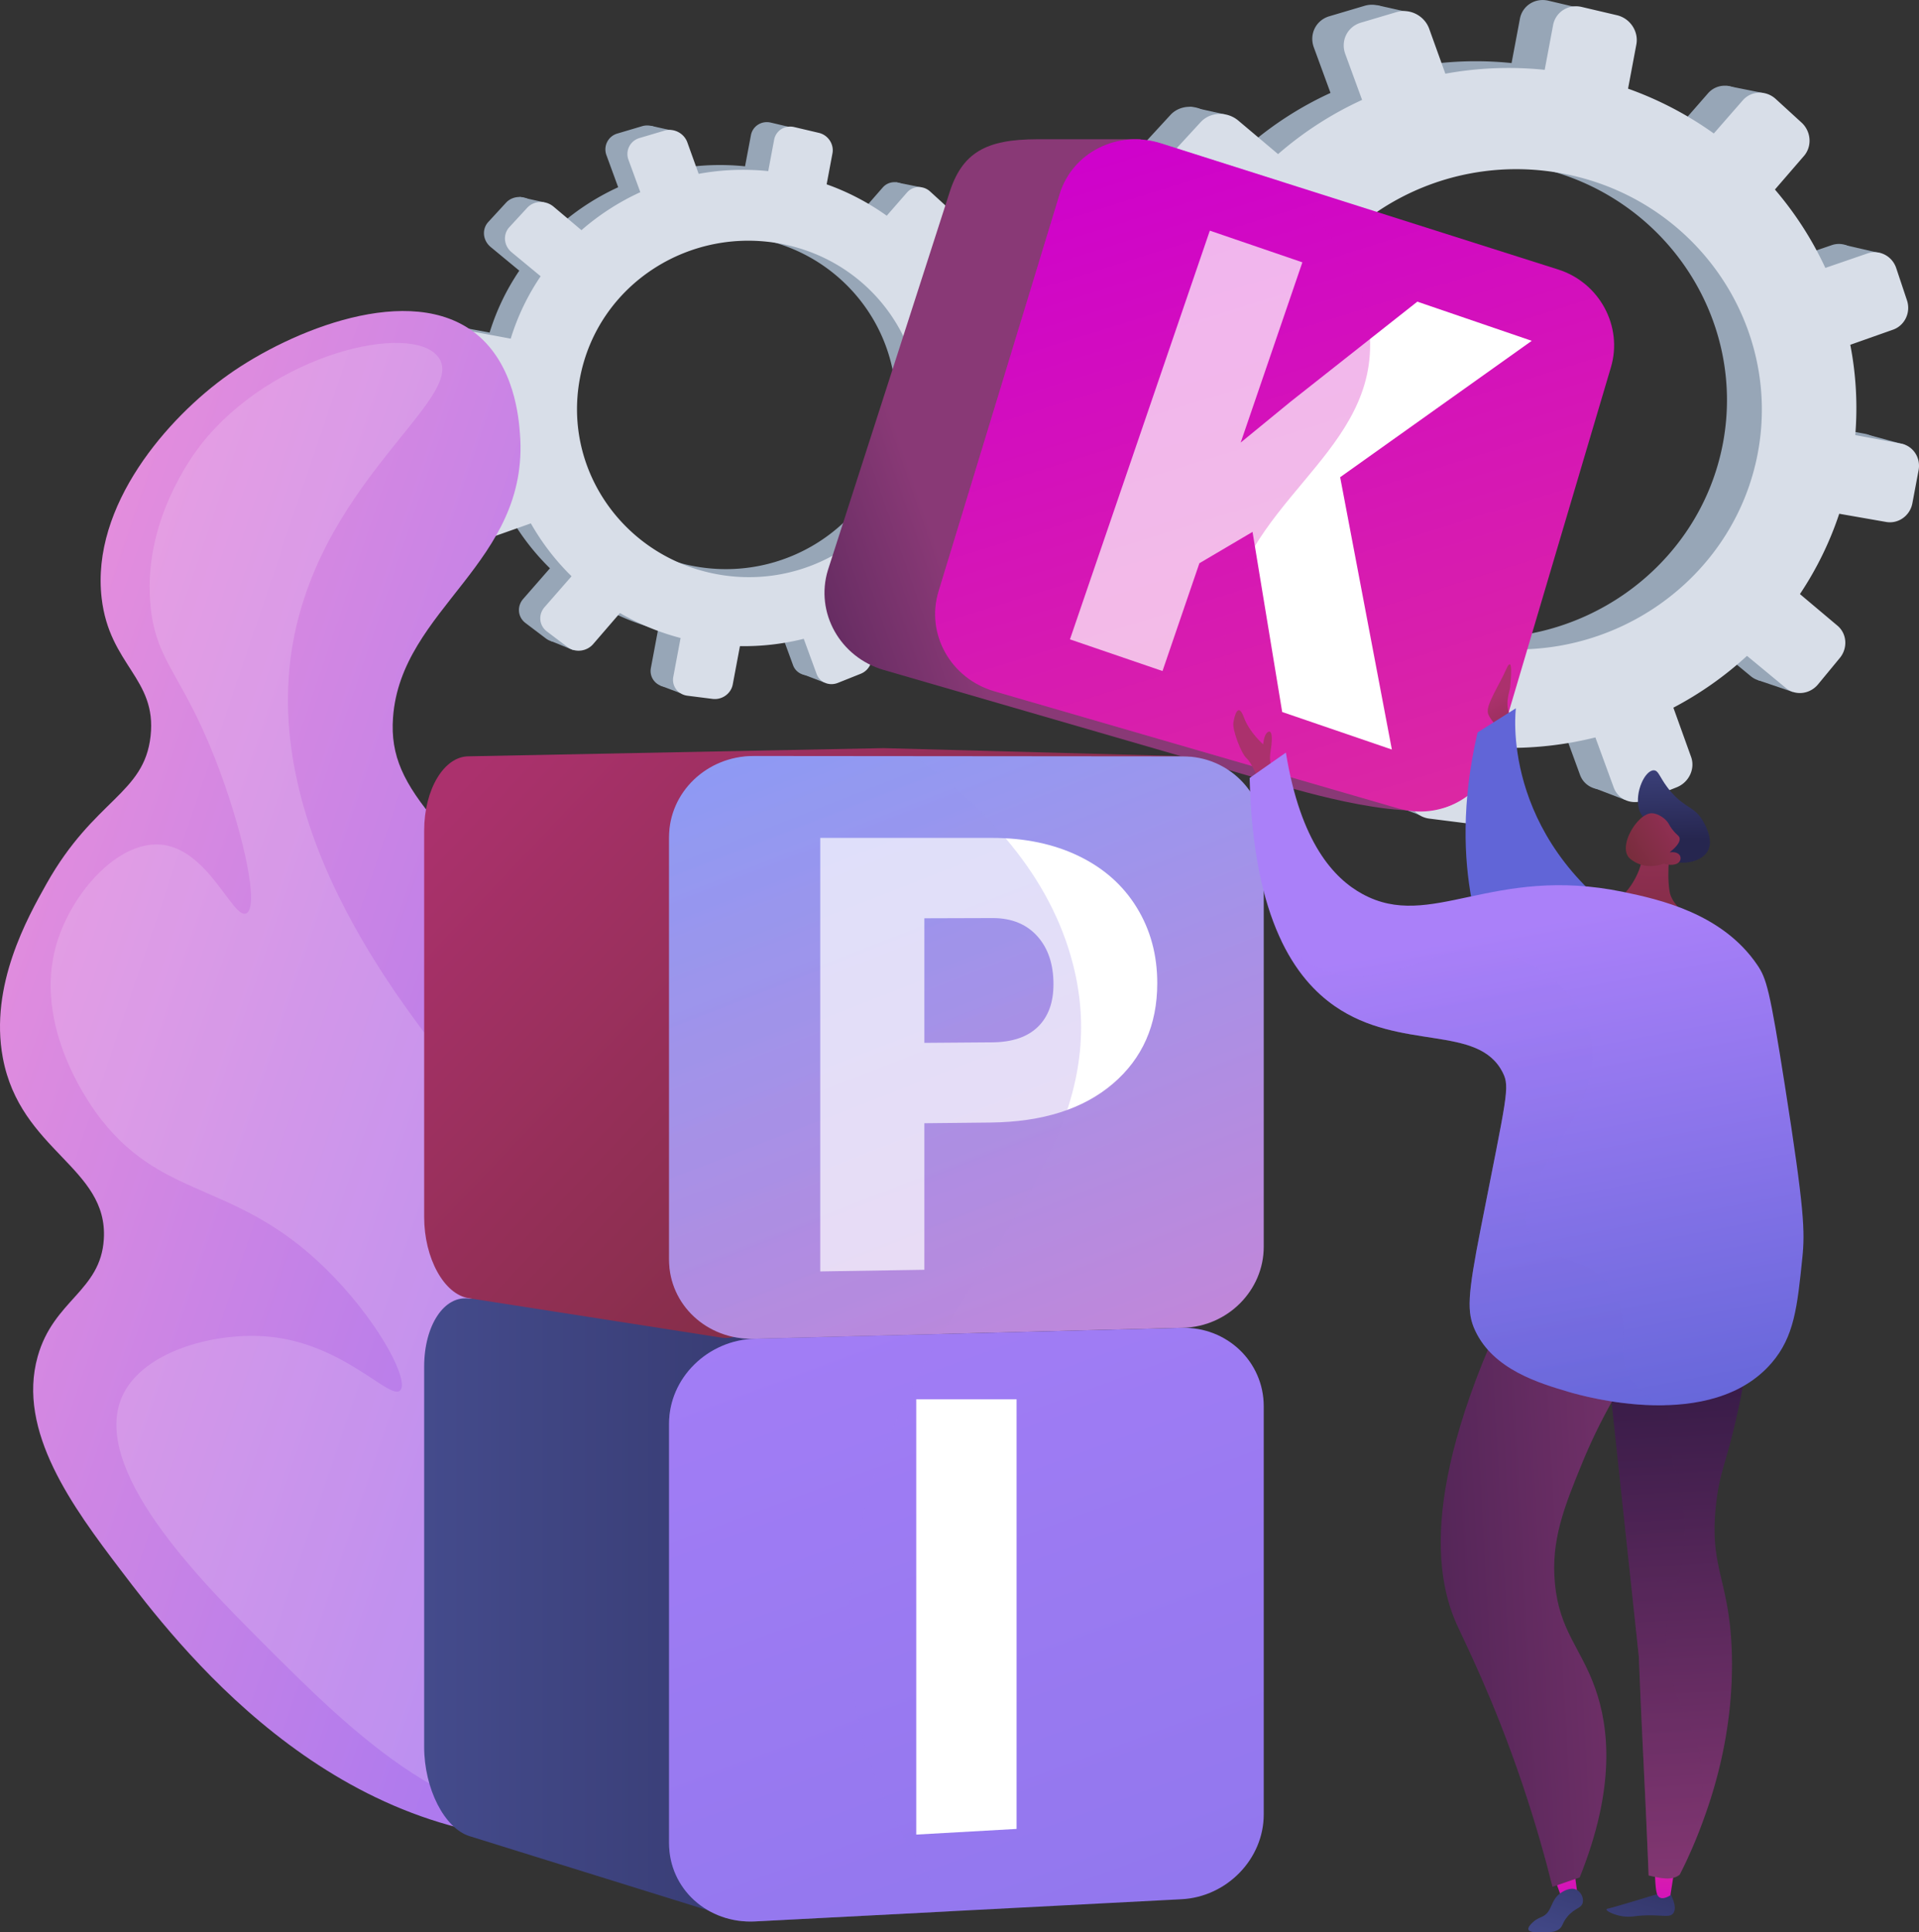
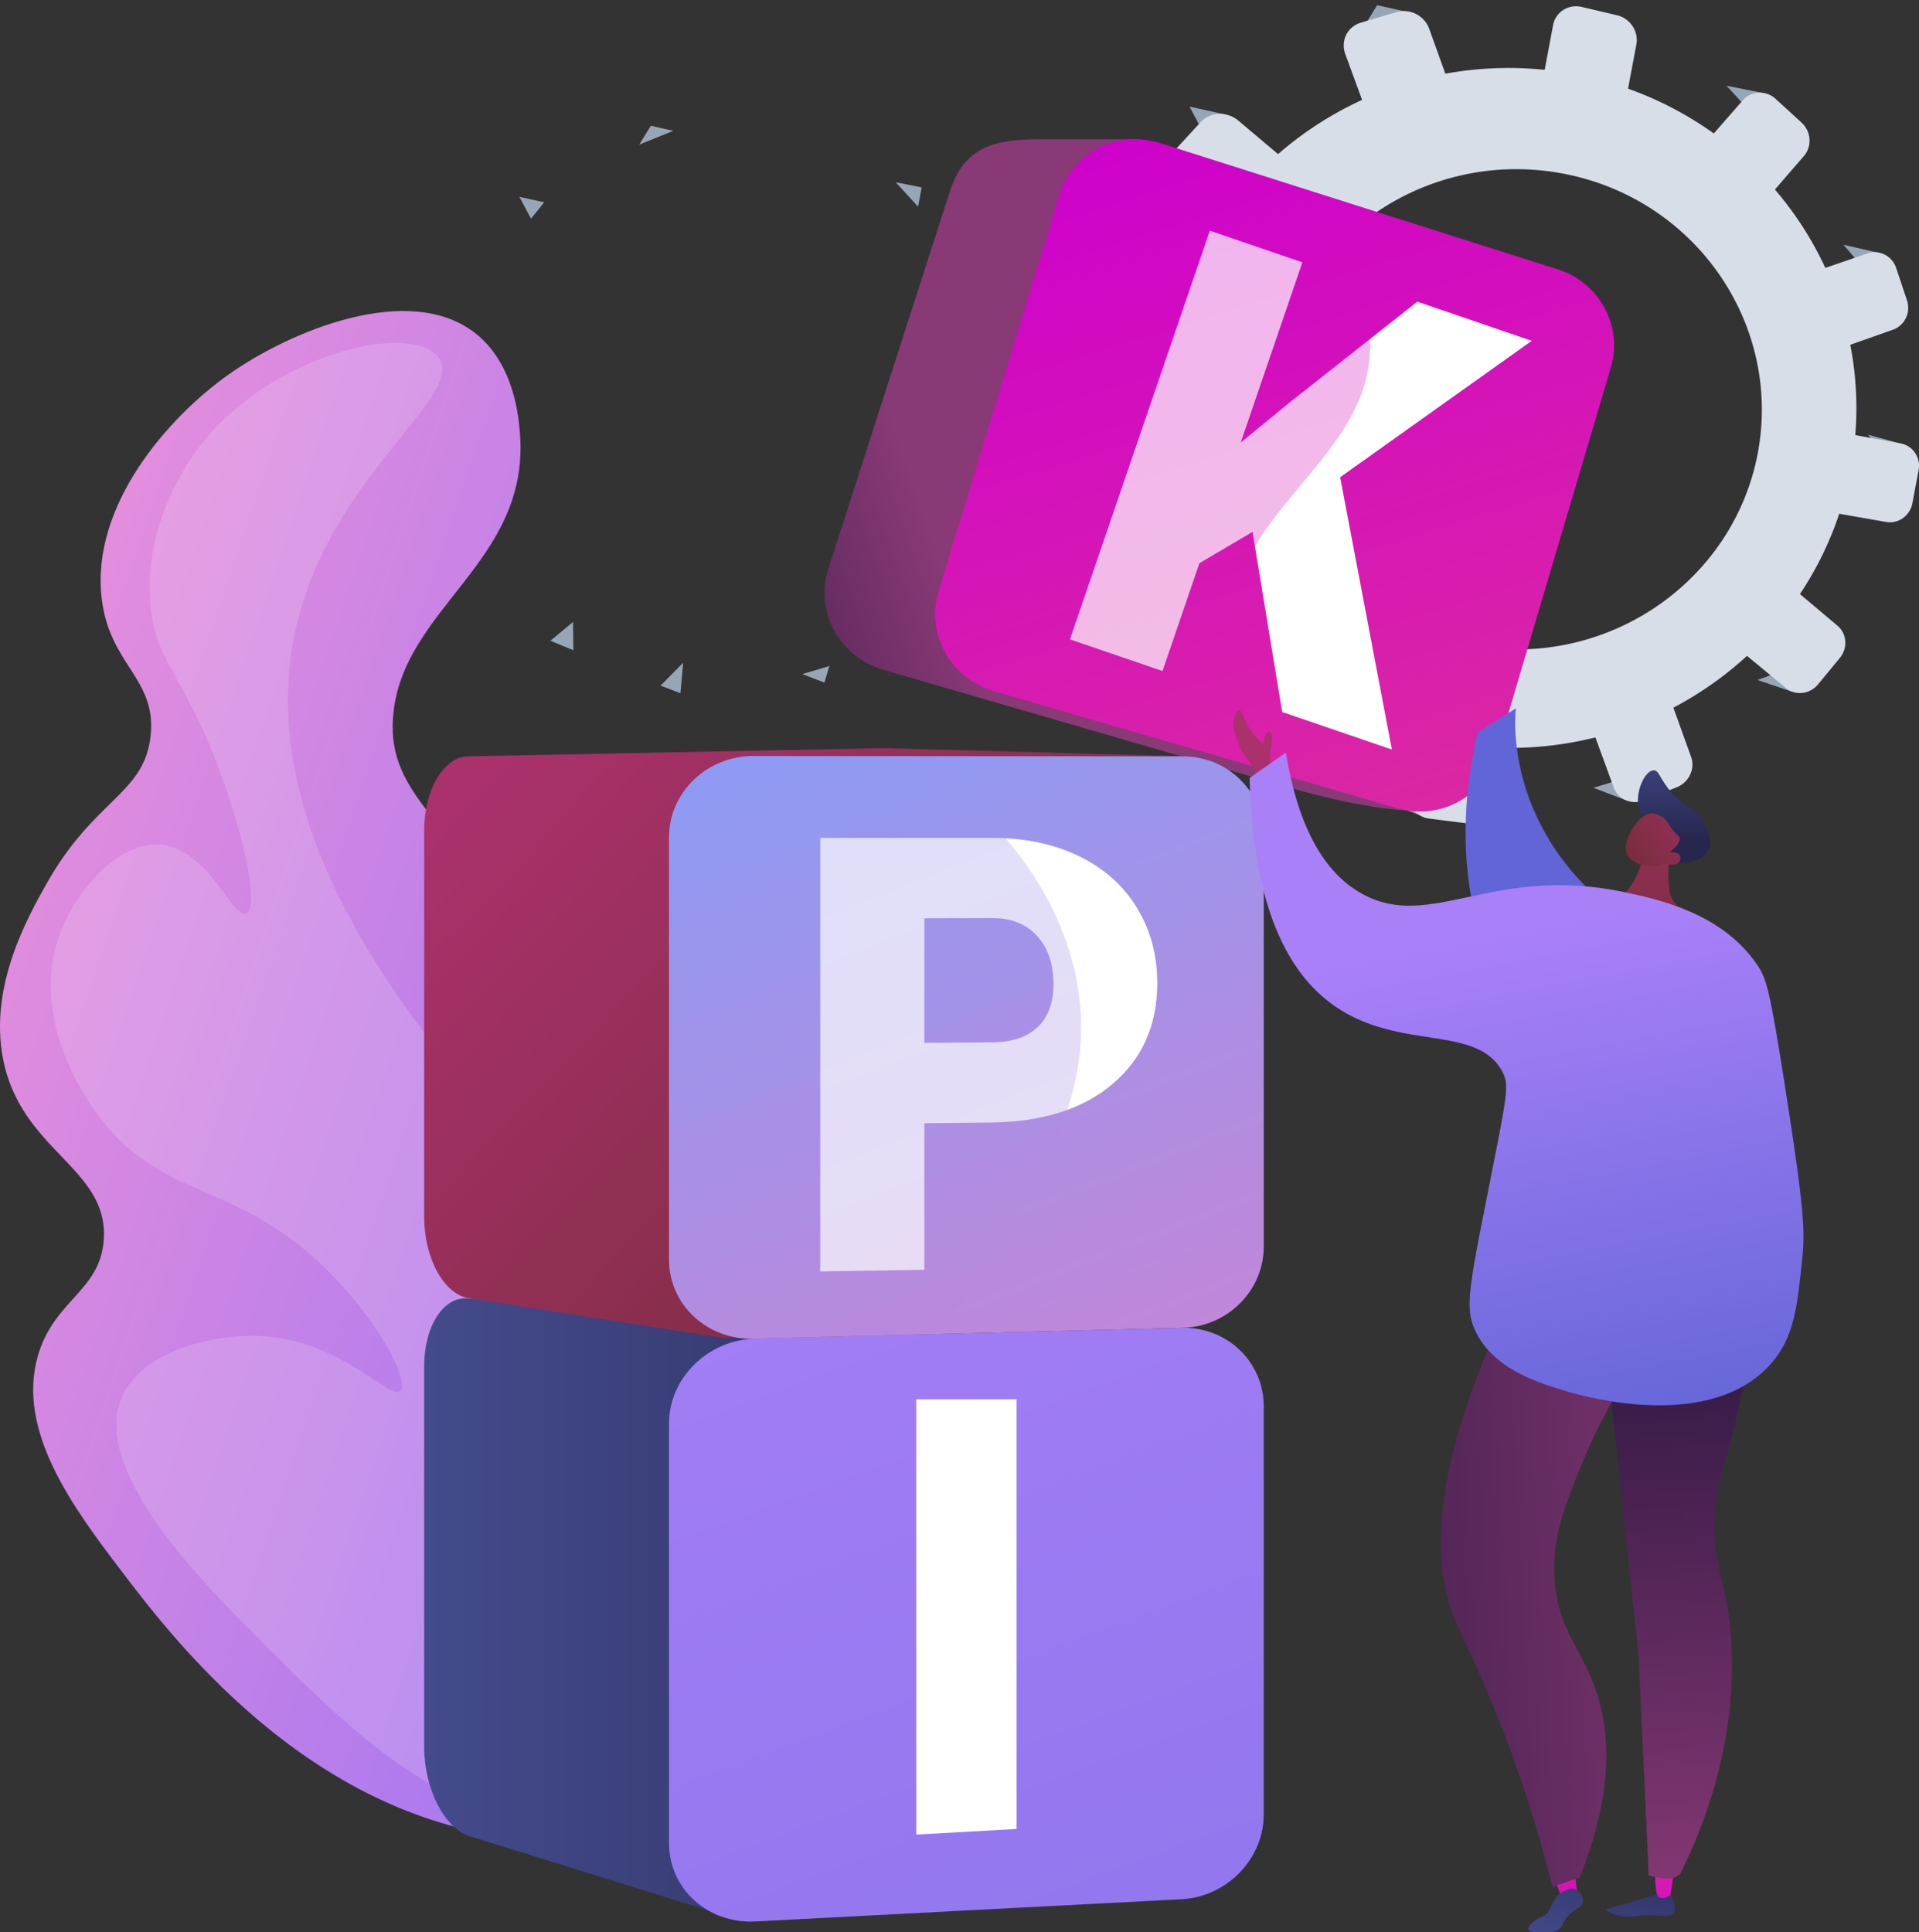
<svg xmlns="http://www.w3.org/2000/svg" xmlns:xlink="http://www.w3.org/1999/xlink" viewBox="0 0 2757.63 2776.91">
  <rect x="0" y="0" width="2757.63" height="2776.91" fill="#333333" stroke="none" />
  <defs>
    <style> .cls-1 { isolation: isolate; } .cls-2 { fill: #97a6b7; } .cls-3 { fill: #d8dee8; } .cls-4 { fill: url(#linear-gradient); } .cls-5, .cls-8 { fill: #fff; } .cls-5 { mix-blend-mode: screen; opacity: 0.16; } .cls-6 { fill: url(#linear-gradient-2); } .cls-7 { fill: url(#linear-gradient-3); } .cls-16, .cls-28, .cls-31, .cls-9 { mix-blend-mode: multiply; opacity: 0.3; } .cls-10 { fill: url(#linear-gradient-4); } .cls-11 { fill: url(#linear-gradient-5); } .cls-12 { fill: url(#linear-gradient-6); } .cls-13 { fill: url(#linear-gradient-7); } .cls-14 { fill: url(#linear-gradient-8); } .cls-15 { fill: url(#linear-gradient-9); } .cls-16 { fill: url(#linear-gradient-10); } .cls-17 { fill: url(#linear-gradient-11); } .cls-18 { fill: url(#linear-gradient-12); } .cls-19 { fill: url(#linear-gradient-13); } .cls-20 { fill: url(#linear-gradient-14); } .cls-21 { fill: url(#linear-gradient-15); } .cls-22 { fill: url(#linear-gradient-16); } .cls-23 { fill: url(#linear-gradient-17); } .cls-24 { fill: url(#linear-gradient-18); } .cls-25 { fill: url(#linear-gradient-19); } .cls-26 { fill: url(#linear-gradient-20); } .cls-27 { fill: url(#linear-gradient-21); } .cls-28 { fill: url(#linear-gradient-22); } .cls-29 { fill: url(#linear-gradient-23); } .cls-30 { fill: url(#linear-gradient-24); } .cls-31 { fill: url(#linear-gradient-25); } </style>
    <linearGradient id="linear-gradient" x1="359.2" y1="1243.68" x2="1884.74" y2="1243.68" gradientTransform="translate(27.91 18.86) rotate(18.7)" gradientUnits="userSpaceOnUse">
      <stop offset="0" stop-color="#e38ddd" />
      <stop offset="1" stop-color="#9571f6" />
    </linearGradient>
    <linearGradient id="linear-gradient-2" x1="915.26" y1="973.48" x2="1358.92" y2="819.91" gradientUnits="userSpaceOnUse">
      <stop offset="0" stop-color="#311944" />
      <stop offset="1" stop-color="#893976" />
    </linearGradient>
    <linearGradient id="linear-gradient-3" x1="1661.6" y1="144.07" x2="2579.25" y2="3087.26" gradientUnits="userSpaceOnUse">
      <stop offset="0" stop-color="#ce00cd" />
      <stop offset="1" stop-color="#f36f56" />
    </linearGradient>
    <linearGradient id="linear-gradient-4" x1="1504.89" y1="193.96" x2="2421.65" y2="3134.3" xlink:href="#linear-gradient-3" />
    <linearGradient id="linear-gradient-5" x1="609.53" y1="2309.31" x2="1747.9" y2="2309.31" gradientUnits="userSpaceOnUse">
      <stop offset="0" stop-color="#444b8c" />
      <stop offset="1" stop-color="#26264f" />
    </linearGradient>
    <linearGradient id="linear-gradient-6" x1="1043.52" y1="1397.72" x2="2582.89" y2="5576.02" gradientUnits="userSpaceOnUse">
      <stop offset="0" stop-color="#aa80f9" />
      <stop offset="1" stop-color="#6165d7" />
    </linearGradient>
    <linearGradient id="linear-gradient-7" x1="851.01" y1="1460.41" x2="2414.13" y2="5703.15" xlink:href="#linear-gradient-6" />
    <linearGradient id="linear-gradient-8" x1="734.84" y1="1047.65" x2="1535.31" y2="1808.1" gradientUnits="userSpaceOnUse">
      <stop offset="0" stop-color="#ab316d" />
      <stop offset="1" stop-color="#792d3d" />
    </linearGradient>
    <linearGradient id="linear-gradient-9" x1="1144.28" y1="878.2" x2="1999.36" y2="3072.15" gradientUnits="userSpaceOnUse">
      <stop offset="0" stop-color="#869ef8" />
      <stop offset="1" stop-color="#fb6fbb" />
    </linearGradient>
    <linearGradient id="linear-gradient-10" x1="992.02" y1="937.31" x2="1852.05" y2="3143.95" xlink:href="#linear-gradient-9" />
    <linearGradient id="linear-gradient-11" x1="2537.66" y1="1845.77" x2="2546.15" y2="1969.27" gradientTransform="matrix(0.9, -0.44, 0.44, 0.9, -930.46, 444.84)" xlink:href="#linear-gradient-8" />
    <linearGradient id="linear-gradient-12" x1="2293.11" y1="1686.39" x2="2237.53" y2="1352.95" xlink:href="#linear-gradient-6" />
    <linearGradient id="linear-gradient-13" x1="2310.7" y1="1123.7" x2="2298.59" y2="978.35" gradientTransform="matrix(1, 0.05, -0.05, 1, 159.28, -32.56)" gradientUnits="userSpaceOnUse">
      <stop offset="0" stop-color="#26264f" />
      <stop offset="1" stop-color="#444b8c" />
    </linearGradient>
    <linearGradient id="linear-gradient-14" x1="2267.57" y1="909.41" x2="2279.15" y2="1337.77" gradientTransform="matrix(1, 0.05, -0.05, 1, 159.28, -32.56)" xlink:href="#linear-gradient-8" />
    <linearGradient id="linear-gradient-15" x1="-605.16" y1="742.52" x2="-490.92" y2="862.93" gradientTransform="matrix(-0.97, -0.26, -0.26, 0.97, 2093.79, 271.62)" xlink:href="#linear-gradient-8" />
    <linearGradient id="linear-gradient-16" x1="1818.78" y1="1112.08" x2="1842.71" y2="1188.49" xlink:href="#linear-gradient-8" />
    <linearGradient id="linear-gradient-17" x1="-333.47" y1="2860.32" x2="-410.24" y2="2607.2" gradientTransform="matrix(-1, 0.01, 0.01, 1, 1955.14, -8.76)" xlink:href="#linear-gradient-5" />
    <linearGradient id="linear-gradient-18" x1="-399.65" y1="2811.03" x2="-399.65" y2="2404.39" gradientTransform="matrix(-1, 0.01, 0.01, 1, 1955.14, -8.76)" xlink:href="#linear-gradient-3" />
    <linearGradient id="linear-gradient-19" x1="-256.39" y1="2795.84" x2="-256.39" y2="2389.19" gradientTransform="matrix(-1, 0.01, 0.01, 1, 1955.14, -8.76)" xlink:href="#linear-gradient-3" />
    <linearGradient id="linear-gradient-20" x1="-228.11" y1="2811.22" x2="-304.88" y2="2558.1" gradientTransform="matrix(-1, 0.01, 0.01, 1, 1955.14, -8.76)" xlink:href="#linear-gradient-5" />
    <linearGradient id="linear-gradient-21" x1="-434.78" y1="1933.57" x2="-472.12" y2="2773.83" gradientTransform="matrix(-1, 0.01, 0.01, 1, 1955.14, -8.76)" xlink:href="#linear-gradient-2" />
    <linearGradient id="linear-gradient-22" x1="-434.78" y1="1933.57" x2="-472.12" y2="2773.83" gradientTransform="matrix(-1, 0.01, 0.01, 1, 1955.14, -8.76)" xlink:href="#linear-gradient-2" />
    <linearGradient id="linear-gradient-23" x1="241.53" y1="2281" x2="-581.57" y2="2243.59" gradientTransform="matrix(-1, 0.01, 0.01, 1, 1955.14, -8.76)" xlink:href="#linear-gradient-2" />
    <linearGradient id="linear-gradient-24" x1="2174.56" y1="1333.75" x2="2322.76" y2="2105.6" xlink:href="#linear-gradient-6" />
    <linearGradient id="linear-gradient-25" x1="2054.17" y1="1356.86" x2="2202.37" y2="2128.72" xlink:href="#linear-gradient-6" />
  </defs>
  <g class="cls-1">
    <g id="Слой_2" data-name="Слой 2">
      <g id="Illustration">
        <g>
          <g>
            <g>
-               <path class="cls-2" d="M2679.91,623.34l-65.11-12.1a471.78,471.78,0,0,0-7.1-128.7l61-21.59c16.68-5.89,25.52-24.6,19.77-41.82l-15.31-45.92c-5.78-17.33-24.07-26.72-40.88-20.95l-60.14,20.64a486.72,486.72,0,0,0-71.86-111.72l41.34-47.83c11.86-13.72,10.35-35-3.4-47.57l-36.75-33.62c-13.9-12.71-34.94-11.89-47,1.9l-41.31,47.26A495.18,495.18,0,0,0,2291,117.45l11.83-63c3.5-18.59-8.84-37.23-27.6-41.65L2225,1c-19-4.47-37.32,7.13-40.85,25.92l-12,63.72a501.39,501.39,0,0,0-141.57,5.53l-23-63.95C2000.86,13.39,1980,2.69,1961,8.32l-50.78,15.06c-19.2,5.69-29.18,25.7-22.25,44.65l24,65.51a497.34,497.34,0,0,0-119.74,77.27l-56.64-47.75c-16.06-13.54-40.1-12.6-53.68,2.16l-36.23,39.39c-13.67,14.86-11.53,37.88,4.75,51.34l58.76,48.6a476.17,476.17,0,0,0-60.9,127l-78.68-14.63c-21.17-3.94-41.4,8.87-45.11,28.62L1514.64,498c-3.71,19.75,10.54,38.79,31.75,42.5l80.93,14.15a472,472,0,0,0,15,137.37l-78.85,27.06c-20.11,6.9-30.47,27.66-23.09,46.32l19.55,49.45c7.33,18.54,29.46,27.81,49.38,20.76l79.93-28.27A489,489,0,0,0,1772,915l-54.79,62.69c-13.36,15.28-11.3,37.47,4.58,49.49l42,31.8c15.7,11.89,39.06,9.15,52.2-6l54.5-63.06a497.5,497.5,0,0,0,123.35,50.71L1979,1119.46c-3.53,18.79,9.37,36,28.75,38.48l51.22,6.48c19.14,2.42,37.44-10.7,40.93-29.29l14.65-78.06a500.51,500.51,0,0,0,129.85-14.91l26.16,71.5c6.25,17.08,25.62,25.2,43.22,18.17l46.56-18.59c17.41-7,26.55-26.3,20.45-43.27l-25.25-70.2a496.7,496.7,0,0,0,104.94-73.84L2516,971.81c13.62,11.26,34.12,8.86,45.81-5.31l31-37.57c11.61-14.08,10.15-34.65-3.29-46L2536,837.84a476.74,476.74,0,0,0,56-114.45l67,11.71c17.27,3,33.93-8.92,37.26-26.66l8.85-47.18C2708.37,643.52,2697.14,626.55,2679.91,623.34ZM2080.08,912.81c-193.93-29-327-208.74-291-400.49s225.61-313,417.32-272.18c185.19,39.45,303.35,216.47,269.53,396.59S2267.42,940.83,2080.08,912.81Z" />
              <polygon class="cls-2" points="2025.02 17.77 1978.97 7.47 1955.18 46.03 2025.02 17.77" />
              <polygon class="cls-2" points="2481.07 123.25 2534.43 133.82 2527.03 173.25 2481.07 123.25" />
              <polygon class="cls-2" points="2649.08 351.69 2701.95 363.85 2683.03 391.18 2649.08 351.69" />
              <polygon class="cls-2" points="2684.41 624.77 2737.43 639.13 2714.94 661.94 2684.41 624.77" />
              <polygon class="cls-2" points="2525.58 977.21 2576.39 994.47 2590.79 953.04 2525.58 977.21" />
              <polygon class="cls-2" points="2289.66 1132.04 2334.95 1149.37 2345.18 1115.44 2289.66 1132.04" />
              <polygon class="cls-2" points="2039.61 1171.15 1998.92 1155.79 2045.25 1108.78 2039.61 1171.15" />
              <polygon class="cls-2" points="1820.07 1083.05 1772.95 1063.72 1819.38 1025 1820.07 1083.05" />
              <polygon class="cls-2" points="1709.45 153.24 1760.3 164.44 1733.05 197.94 1709.45 153.24" />
              <polygon class="cls-2" points="1532.36 535.35 1577.94 551.08 1581.42 512.02 1532.36 535.35" />
              <polygon class="cls-2" points="1580.34 835.05 1624.77 851.12 1634.2 821.45 1580.34 835.05" />
            </g>
            <path class="cls-3" d="M2731.7,637.44l-65.65-12.2a475.54,475.54,0,0,0-7.16-129.76l61.53-21.75c16.81-6,25.72-24.81,19.93-42.16l-15.45-46.3c-5.82-17.47-24.26-26.94-41.22-21.12L2623.05,385a490.55,490.55,0,0,0-72.45-112.63l41.67-48.21c12-13.84,10.44-35.29-3.42-48l-37.07-33.9c-14-12.81-35.22-12-47.37,1.91l-41.65,47.65a498.87,498.87,0,0,0-123.22-64.39l11.93-63.54c3.52-18.74-8.92-37.54-27.84-42L2273,10c-19.16-4.51-37.63,7.19-41.19,26.13l-12.06,64.24A505.54,505.54,0,0,0,2077,105.92l-23.19-64.47c-6.81-19-27.82-29.74-47-24.07l-51.2,15.19c-19.36,5.74-29.42,25.91-22.43,45l24.16,66a501.9,501.9,0,0,0-120.73,77.9l-57.1-48.14c-16.19-13.65-40.44-12.7-54.13,2.18l-36.53,39.71c-13.78,15-11.63,38.18,4.79,51.76l59.25,49a479.8,479.8,0,0,0-61.4,128l-79.33-14.75c-21.35-4-41.75,8.95-45.49,28.86l-9.94,53c-3.74,19.91,10.63,39.1,32,42.84l81.6,14.27a475.8,475.8,0,0,0,15.14,138.49L1606,734c-20.27,7-30.72,27.89-23.28,46.7l19.72,49.85c7.39,18.69,29.7,28,49.79,20.93L1732.84,823a492.86,492.86,0,0,0,83.46,108.45l-55.25,63.2c-13.46,15.41-11.38,37.77,4.62,49.9l42.34,32c15.82,12,39.38,9.23,52.62-6.09l55-63.57A501.84,501.84,0,0,0,2040,1058L2025,1137.58c-3.55,19,9.46,36.32,29,38.8l51.64,6.53c19.3,2.44,37.75-10.78,41.27-29.52l14.77-78.7a505.12,505.12,0,0,0,130.92-15l26.38,72.09c6.31,17.22,25.83,25.4,43.58,18.32l46.94-18.75c17.56-7,26.78-26.51,20.63-43.62l-25.46-70.77a500.9,500.9,0,0,0,105.8-74.45l55.93,46.26c13.74,11.36,34.41,8.94,46.19-5.35l31.25-37.87c11.72-14.2,10.24-34.93-3.31-46.36l-54-45.48A479.84,479.84,0,0,0,2643,738.3l67.55,11.81c17.41,3,34.2-9,37.56-26.88l8.93-47.56C2760.4,657.78,2749.08,640.67,2731.7,637.44ZM2126.91,929.25C1931.38,900,1797.16,718.81,1833.46,525.49s227.47-315.57,420.77-274.39C2441,290.88,2560.09,469.35,2526,650.93S2315.8,957.51,2126.91,929.25Z" />
          </g>
          <g>
            <g>
-               <path class="cls-2" d="M1426.38,612.3l-45.61-8.48a330.66,330.66,0,0,0-5-90.18l42.75-15.12c11.69-4.13,17.88-17.24,13.86-29.3L1421.66,437c-4-12.13-16.86-18.72-28.64-14.67l-42.13,14.46a341.19,341.19,0,0,0-50.35-78.28l29-33.51c8.31-9.61,7.25-24.52-2.38-33.33l-25.75-23.55c-9.74-8.91-24.48-8.33-32.92,1.32l-28.94,33.12a347.28,347.28,0,0,0-85.63-44.75l8.29-44.16c2.45-13-6.19-26.08-19.34-29.18l-35.19-8.28c-13.31-3.13-26.14,5-28.61,18.16L1070.64,239a351.18,351.18,0,0,0-99.19,3.88l-16.11-44.8c-4.73-13.17-19.33-20.67-32.64-16.73l-35.57,10.56a23.69,23.69,0,0,0-15.6,31.28l16.8,45.9a348.82,348.82,0,0,0-83.9,54.14L764.75,289.8c-11.25-9.48-28.1-8.82-37.61,1.52l-25.39,27.6c-9.57,10.41-8.08,26.53,3.33,36l41.17,34.05a333.64,333.64,0,0,0-42.67,88.95l-55.12-10.25c-14.84-2.76-29,6.22-31.61,20.06l-6.91,36.81c-2.6,13.84,7.38,27.17,22.25,29.77l56.7,9.92a330.53,330.53,0,0,0,10.52,96.24l-55.25,19c-14.09,4.83-21.35,19.38-16.18,32.45l13.7,34.65c5.14,13,20.64,19.48,34.6,14.54l56-19.81a343,343,0,0,0,58,75.38l-38.38,43.92c-9.36,10.71-7.92,26.25,3.2,34.68l29.42,22.27c11,8.33,27.36,6.42,36.57-4.23l38.19-44.18a348.57,348.57,0,0,0,86.42,35.52l-10.38,55.3c-2.47,13.17,6.57,25.24,20.15,27l35.89,4.54c13.4,1.7,26.22-7.49,28.67-20.52l10.27-54.69a350.69,350.69,0,0,0,91-10.45l18.33,50.1c4.38,12,18,17.65,30.28,12.73l32.62-13c12.21-4.87,18.61-18.43,14.34-30.31L1199.14,876a348.35,348.35,0,0,0,73.52-51.74l38.87,32.15c9.54,7.89,23.9,6.21,32.09-3.72l21.72-26.32c8.14-9.87,7.11-24.28-2.3-32.22l-37.49-31.61a333.7,333.7,0,0,0,39.19-80.19l46.94,8.21c12.1,2.12,23.77-6.25,26.1-18.68l6.21-33C1446.32,626.44,1438.46,614.55,1426.38,612.3ZM1006.12,815.11C870.24,794.78,777,668.86,802.21,534.51s158.07-219.32,292.39-190.7c129.75,27.64,212.54,151.67,188.85,277.87S1137.37,834.74,1006.12,815.11Z" />
              <polygon class="cls-2" points="967.54 188.01 935.27 180.79 918.6 207.81 967.54 188.01" />
              <polygon class="cls-2" points="1287.07 261.91 1324.45 269.32 1319.26 296.94 1287.07 261.91" />
              <polygon class="cls-2" points="1404.78 421.97 1441.83 430.48 1428.57 449.64 1404.78 421.97" />
              <polygon class="cls-2" points="1429.53 613.3 1466.68 623.36 1450.92 639.34 1429.53 613.3" />
              <polygon class="cls-2" points="1318.25 860.23 1353.85 872.33 1363.94 843.3 1318.25 860.23" />
              <polygon class="cls-2" points="1152.95 968.72 1184.68 980.86 1191.85 957.08 1152.95 968.72" />
              <polygon class="cls-2" points="977.76 996.12 949.25 985.35 981.71 952.41 977.76 996.12" />
              <polygon class="cls-2" points="823.94 934.39 790.92 920.85 823.46 893.72 823.94 934.39" />
              <polygon class="cls-2" points="746.43 282.93 782.06 290.77 762.97 314.24 746.43 282.93" />
              <polygon class="cls-2" points="622.36 550.65 654.3 561.67 656.73 534.3 622.36 550.65" />
              <polygon class="cls-2" points="655.98 760.63 687.1 771.89 693.71 751.1 655.98 760.63" />
            </g>
-             <path class="cls-3" d="M1462.67,622.18l-46-8.56a332.7,332.7,0,0,0-5-90.9l43.11-15.25c11.78-4.16,18-17.38,14-29.54l-10.82-32.44c-4.08-12.23-17-18.87-28.88-14.8l-42.49,14.58a343.48,343.48,0,0,0-50.76-78.91l29.2-33.78c8.38-9.7,7.31-24.72-2.4-33.61l-26-23.75c-9.82-9-24.68-8.39-33.19,1.34L1274.24,310a349.75,349.75,0,0,0-86.34-45.12l8.36-44.52c2.46-13.13-6.25-26.3-19.5-29.42l-35.48-8.35c-13.43-3.16-26.36,5-28.86,18.31l-8.45,45a354,354,0,0,0-100,3.91L987.72,204.6c-4.78-13.28-19.5-20.84-32.91-16.86l-35.87,10.63a23.89,23.89,0,0,0-15.73,31.54l16.94,46.27a351.91,351.91,0,0,0-84.59,54.58l-40-33.72c-11.35-9.57-28.33-8.9-37.92,1.52L732,326.38c-9.66,10.5-8.15,26.76,3.36,36.27L776.9,397a336,336,0,0,0-43,89.67L678.3,476.32c-15-2.78-29.25,6.26-31.87,20.22l-7,37.11c-2.62,14,7.45,27.39,22.44,30l57.17,10a333.08,333.08,0,0,0,10.61,97L674,689.81c-14.21,4.88-21.52,19.54-16.31,32.72l13.81,34.93c5.18,13.09,20.81,19.64,34.89,14.66l56.46-20a345.22,345.22,0,0,0,58.48,76l-38.71,44.28c-9.44,10.8-8,26.47,3.24,35l29.66,22.46c11.09,8.4,27.59,6.47,36.87-4.27L890.86,881A351.39,351.39,0,0,0,978,916.85L967.54,972.6c-2.49,13.27,6.62,25.45,20.31,27.18l36.19,4.58c13.52,1.71,26.44-7.56,28.91-20.69l10.35-55.14A353.88,353.88,0,0,0,1155,918l18.48,50.51c4.42,12.07,18.1,17.8,30.54,12.83l32.89-13.13c12.3-4.91,18.75-18.58,14.44-30.56l-17.83-49.59a351,351,0,0,0,74.13-52.16l39.19,32.41c9.62,8,24.1,6.27,32.36-3.74L1401.12,838c8.21-9.95,7.18-24.48-2.32-32.48L1361,773.68a336.34,336.34,0,0,0,39.52-80.84l47.33,8.28c12.2,2.13,24-6.3,26.32-18.83l6.25-33.33C1482.78,636.43,1474.84,624.44,1462.67,622.18ZM1038.93,826.63c-137-20.49-231-147.45-205.61-282.89s159.38-221.1,294.81-192.25c130.83,27.87,214.3,152.91,190.42,280.14S1171.27,846.43,1038.93,826.63Z" />
          </g>
          <g>
            <path class="cls-4" d="M809.45,2644.85c62.67-.44,168.16-1.17,264.88-69.43,175.84-124.1,208.51-390.82,167.05-579-35.61-161.62-151-294-381.67-558.72-217.27-249.33-302.87-296-294.93-406.51,11.33-157.53,196.75-222.07,182.41-407.83-1.72-22.29-7.63-98.85-62.76-143.38-94.36-76.22-266.7-5.08-356.36,58.53-86.49,61.35-197.54,187.68-182,321.11,11.28,96.68,79.44,115,70.33,198.08-9.18,83.64-80.94,90.36-149.45,212.13C39.62,1318.51-15.31,1416.16,4.05,1520c25,134.25,151.61,157.3,145.14,260.83-4.67,74.8-72.29,87.23-95.08,168.67-30,107.22,50.61,216.33,118.92,306.24C253.46,2361.59,470.45,2647.2,809.45,2644.85Z" />
            <path class="cls-5" d="M629.81,513.09C674.41,572.43,448,696.54,417.24,948.7c-33.1,271.32,180.47,525.35,279.17,642.75,168.39,200.3,267.52,202.3,355.1,394.32,34.66,76,106.87,234.32,38.82,398.55-6.32,15.26-79.35,184.32-240.86,222.47-183.2,43.28-341-114.78-476.9-251-82.14-82.29-246.23-246.68-195.95-351.31,30.73-64,134.5-90.85,210.14-83.58,108,10.37,173.44,91.76,188.27,77.28,13.35-13-26.92-91.6-94.38-162.22C345.7,1694.74,239.91,1729.72,145.1,1608.43c-11.49-14.7-100.85-132.5-63-254.76,21.8-70.51,86.46-144.34,147.79-140,69.37,4.94,104.54,107.79,123.94,98.94,18.55-8.45-2.33-107.62-37.28-202.61-51.36-139.58-90.3-153.84-99.74-234.6-14.4-123.22,60.8-222.19,71.82-236.26C391.79,507.31,591.68,462.35,629.81,513.09Z" />
          </g>
          <g>
            <path class="cls-6" d="M1849.89,1131l-580-168.24c-62.77-18.2-98.77-82.44-80.22-143.33l174-540.32c18.34-60.16,53.43-78.84,126.36-79H1638l442.29,156.52c59.32,18.84,93.15,81.66,75.73,140.43l-51,638.47C2087.36,1195.05,1910.12,1148.47,1849.89,1131Z" />
            <path class="cls-7" d="M2008.85,1161.64l-580-168.24c-62.76-18.21-98.77-82.44-80.21-143.34l174-570.95c18.33-60.16,83.47-92.9,145.28-73.26L2239.19,387.3c59.33,18.85,93.15,81.66,75.74,140.43l-165.28,557.74C2132,1145,2069.07,1179.1,2008.85,1161.64Z" />
            <path class="cls-8" d="M1799.9,764.34l-76.37,45.06-53,154.9-133-45.51,201-587.34,133,45.52-88.63,259,71.76-58.8L2036.72,433.5l164.43,56.28-275.32,196,74.3,391.35-157.61-53.95Z" />
            <g class="cls-9">
              <path class="cls-10" d="M1761.25,904.72c18.25-180.08,208.51-246.81,207.63-410.07-.37-69-34.81-147.12-128.51-234l-170.14-54c-63.07-20-129.55,13.38-148.26,74.77L1349.33,847.79c-18.94,62.15,17.81,127.7,81.86,146.28l380.09,110.26C1773.73,1039.5,1754.38,972.52,1761.25,904.72Z" />
            </g>
          </g>
          <g>
            <g>
              <path class="cls-11" d="M609.53,1964v546.46c0,59.59,29,116.92,65.28,128.2l189.57,59,169.8,52.81c42.38,13.18,77.23-29.25,77.23-95V2052.82c0-65.72,676.95-129.33,634.58-135.89L902.3,1865.75l-227.49.49C638.54,1860.62,609.53,1904.44,609.53,1964Z" />
              <g>
                <path class="cls-12" d="M1697.85,1908.13l-343.9,8.8-268.68,6.87c-68.26,1.75-123.82,56.44-123.82,122.16v602.67c0,65.71,55.56,116.1,123.82,112.55L1367,2746.52l330.85-17.21c65.37-3.4,118.16-58,118.16-121.94V2020.9C1816,1957,1763.22,1906.46,1697.85,1908.13Z" />
                <g class="cls-9">
                  <path class="cls-13" d="M1354,1916.93h0l-268.68,6.87c-68.26,1.75-123.82,56.44-123.82,122.16v602.67c0,65.71,55.56,116.1,123.82,112.55L1367,2746.52h0c-79.66-116.47-147.17-225.28-146.57-405.61C1221,2168.65,1283.39,2035,1354,1916.93Z" />
                </g>
                <path class="cls-8" d="M1460.82,2628.26l-144.17,8.12V2010.8h144.17Z" />
              </g>
            </g>
            <g>
              <path class="cls-14" d="M673.47,1865.56l362.25,56.55c41.53,6.48,75.69-40.82,75.69-105.75V1203.88c0-64.93,639-117,597.48-117l-439.2-11.77-596.22,11.77c-35.52,0-63.94,47.81-63.94,106.69V1749C609.53,1807.85,638,1860,673.47,1865.56Z" />
              <g>
                <path class="cls-15" d="M1700.24,1908.07l-617.46,15.79c-66.89,1.72-121.33-49.09-121.33-113.49V1202.91c0-64.39,54.44-116.55,121.33-116.49l617.46.53c64,.06,115.77,50.9,115.77,113.57v591.13C1816,1854.31,1764.29,1906.43,1700.24,1908.07Z" />
                <path class="cls-8" d="M1328.33,1614.15v210.58l-149.62,2.38v-623h247q70.45,0,124.44,26.07t83.36,73.95Q1663,1352,1663,1412.85q0,90-63.75,144.48-63.93,54.62-176,55.82Zm0-115.51,97.42-.74q43.07-.33,65.58-22.15t22.52-61.24q0-43.27-23.14-69.07t-63.27-26.13l-99.11.3Z" />
                <path class="cls-16" d="M1542,1386.07c-32.9-128.94-126.08-226.67-228.07-299.45l-228.63-.2c-68.26-.06-123.82,53.17-123.82,118.89V1808c0,65.72,55.56,117.58,123.82,115.83l268.68-6.87C1463.83,1733,1593.28,1587.22,1542,1386.07Z" />
              </g>
            </g>
          </g>
          <g>
-             <path class="cls-17" d="M2163.93,1056.92s-21.84-19.71-25.59-31.53,15.38-39.31,25.92-63.23,6.75,15.64,5.95,24.6-10.36,26.48,3.2,49.07Z" />
            <path class="cls-18" d="M2178.36,1017.81s-24.55,182.79,168.06,311.67l-205,48.89s-65.6-122.66-18.11-325.83Z" />
            <path class="cls-19" d="M2371.63,1191.7c-10.07-19.83-14.22-19.71-16.69-30.17-5.64-23.85,8.91-54.14,21.24-54.56,8-.27,8.61,12.09,25.44,31.36,20.62,23.6,33.14,20.5,45.27,41,2.84,4.79,15.62,26.37,7.76,42.47-10,20.54-49.56,23.8-66.08,8C2380.73,1222.22,2384,1216.12,2371.63,1191.7Z" />
            <path class="cls-20" d="M2401.26,1213.09s-7.06,37.67-2,68.31c4.55,27.68,55.84,56.45,65.67,64.69s-26.08,17.2-59,12.89-123.11-33.16-136.82-49.25,16-8.16,40.9-11.2,48.76-44.85,49.48-66.19S2401.26,1213.09,2401.26,1213.09Z" />
            <path class="cls-21" d="M2390.52,1241.21s-25.21,11.07-47.55-6.79c-20-16,9.74-65.11,30.08-65.73,6.79-.21,16.69,4.65,22.54,11.76,3.45,4.2,3.66,7,9.43,13.76,5.33,6.22,7.67,6.79,8.48,9.81,1,3.78-.72,10.11-14.42,21,6.83-1.26,12.71.54,15,4.52a8.68,8.68,0,0,1,.89,4.66C2414.14,1241.59,2404.46,1245,2390.52,1241.21Z" />
            <path class="cls-22" d="M1836.42,1110.16s-15.27-2.13-10.51-31.29c3.73-22.86.91-30.55-4.49-26.5s-6.16,17.27-6.16,17.27-19.68-16.79-27.78-38.79-13.32-3.47-15.06,7.53,11.58,45.15,19.11,51.52,18.52,34.43,18.52,34.43Z" />
            <path class="cls-23" d="M2401.16,2723c7.86,16,5.65,22.92,3.7,25.94-5.74,8.89-19.54.5-55.58,4.77a60.63,60.63,0,0,1-22.35-.78c-8.63-2-18.79-6.62-18.36-8.93.16-.84,1.69-1.18,2.27-1.31,10-2.13,72.6-21.34,72.6-21.34Z" />
            <path class="cls-24" d="M2406,2687.75l-5.59,35.82s-15.39,10.88-19.43-2.33c-2.91-9.49-2.83-35.09-2.83-35.09Z" />
            <polygon class="cls-25" points="2230.53 2690.2 2245.64 2731.45 2267.59 2727.95 2262.5 2689.76 2230.53 2690.2" />
            <path class="cls-26" d="M2252.48,2754.17c10.62-12.61,20.11-11.47,22-20.13,1.51-6.81-2.66-15.16-8.95-18.33-8.84-4.46-19.55,2.5-22,4.07-16.44,10.69-12,27.39-27.45,34.64-3.12,1.46-8.07,3-13.28,7.89-2.21,2.07-7.69,7.2-6.4,10.74,1.48,4.09,11.25,3.95,20.54,3.81,11.15-.16,16.72-.23,22.08-3.58C2246.5,2768.64,2244.27,2763.9,2252.48,2754.17Z" />
            <path class="cls-27" d="M2523.42,1830.88a1181.79,1181.79,0,0,1-29.56,212.44c-14.6,62.38-22.55,73-27.61,116.28-11,94.09,19.08,108.24,22.37,214.94,3.64,117.81-29.66,210.67-42.73,246.08a674,674,0,0,1-32.06,73.22c-11,9.17-27.41,5.21-44.73,1.3-4.12-106.88-9.95-207.5-14.07-314.37l-51.66-483Z" />
            <path class="cls-28" d="M2369.1,2695.14c-4.12-106.88-9.95-207.5-14.07-314.37l-51.66-483,220.05-66.85c-.26,5.52-.66,10.84-1,16.25-104.1,86.56-125.61,156.43-125.64,204.41,0,58.18,31.15,87.7,23.13,171.89-5.74,60.2-24.09,70.43-25.25,124.84-1.49,70.06,27.73,110.1,41.51,150.9,13.31,39.43,17.16,95-11.87,173.2-3.77,8.07-7.32,15.28-10.48,21.47C2402.84,2703,2386.42,2699.05,2369.1,2695.14Z" />
            <path class="cls-29" d="M2399,1893.15c-66,80.83-103.66,156.4-125.39,209.34-26.13,63.7-45.08,111.43-39.14,173.26,6.54,68.05,37.39,92.5,57.89,150.51,19.87,56.26,29.56,142.83-22.3,271.65l-39.14,13.55c-8.67-34.81-22.7-86.88-43.66-148.89-41.56-122.89-83-203.76-94.18-228.88-39.45-88.45-43.43-246.37,120.76-551.07Z" />
            <path class="cls-30" d="M1795.73,1118l52.11-36.49c21.14,129.92,69.18,180.91,110,203.21,98.44,53.81,186.29-42.08,374.71-3,51.92,10.78,142.42,30.87,192.61,104.84,13.19,19.44,17.88,34.16,39.78,173.64,28,178.28,29,209.4,25,247.79-7.22,70.25-11.6,112.83-44,150.51-86,100.06-268.84,48.47-291.76,41.68-42.35-12.54-108.16-32-134.31-88-12.3-26.33-11-50.4,7.92-146.67,37.45-190.72,42.24-203.06,31.78-224-35.28-70.48-147.08-30.15-241.52-95.69C1862.87,1407.58,1800.63,1324.07,1795.73,1118Z" />
-             <path class="cls-31" d="M2339.89,1974.73c-18.43-37.81,6.34-72.65-20.84-118.1-34.64-57.91-97-38.25-120.41-81-40.1-73.18,117.75-175.25,85.68-291.76-15.32-55.63-68.79-95.89-113.46-111.15-99.18-33.86-164.05,52.46-257,25.47-22-6.4-47.33-19.65-72.92-47.16,22.62,47.71,50.7,76.53,77.18,94.91,94.44,65.54,206.24,25.21,241.52,95.69,10.46,20.89,5.67,33.23-31.78,224-18.91,96.27-20.22,120.34-7.92,146.67,26.15,56,92,75.45,134.31,88,12.54,3.72,73,20.81,139.28,19.15C2363.93,2007.34,2348,1991.41,2339.89,1974.73Z" />
+             <path class="cls-31" d="M2339.89,1974.73C2363.93,2007.34,2348,1991.41,2339.89,1974.73Z" />
          </g>
        </g>
      </g>
    </g>
  </g>
</svg>